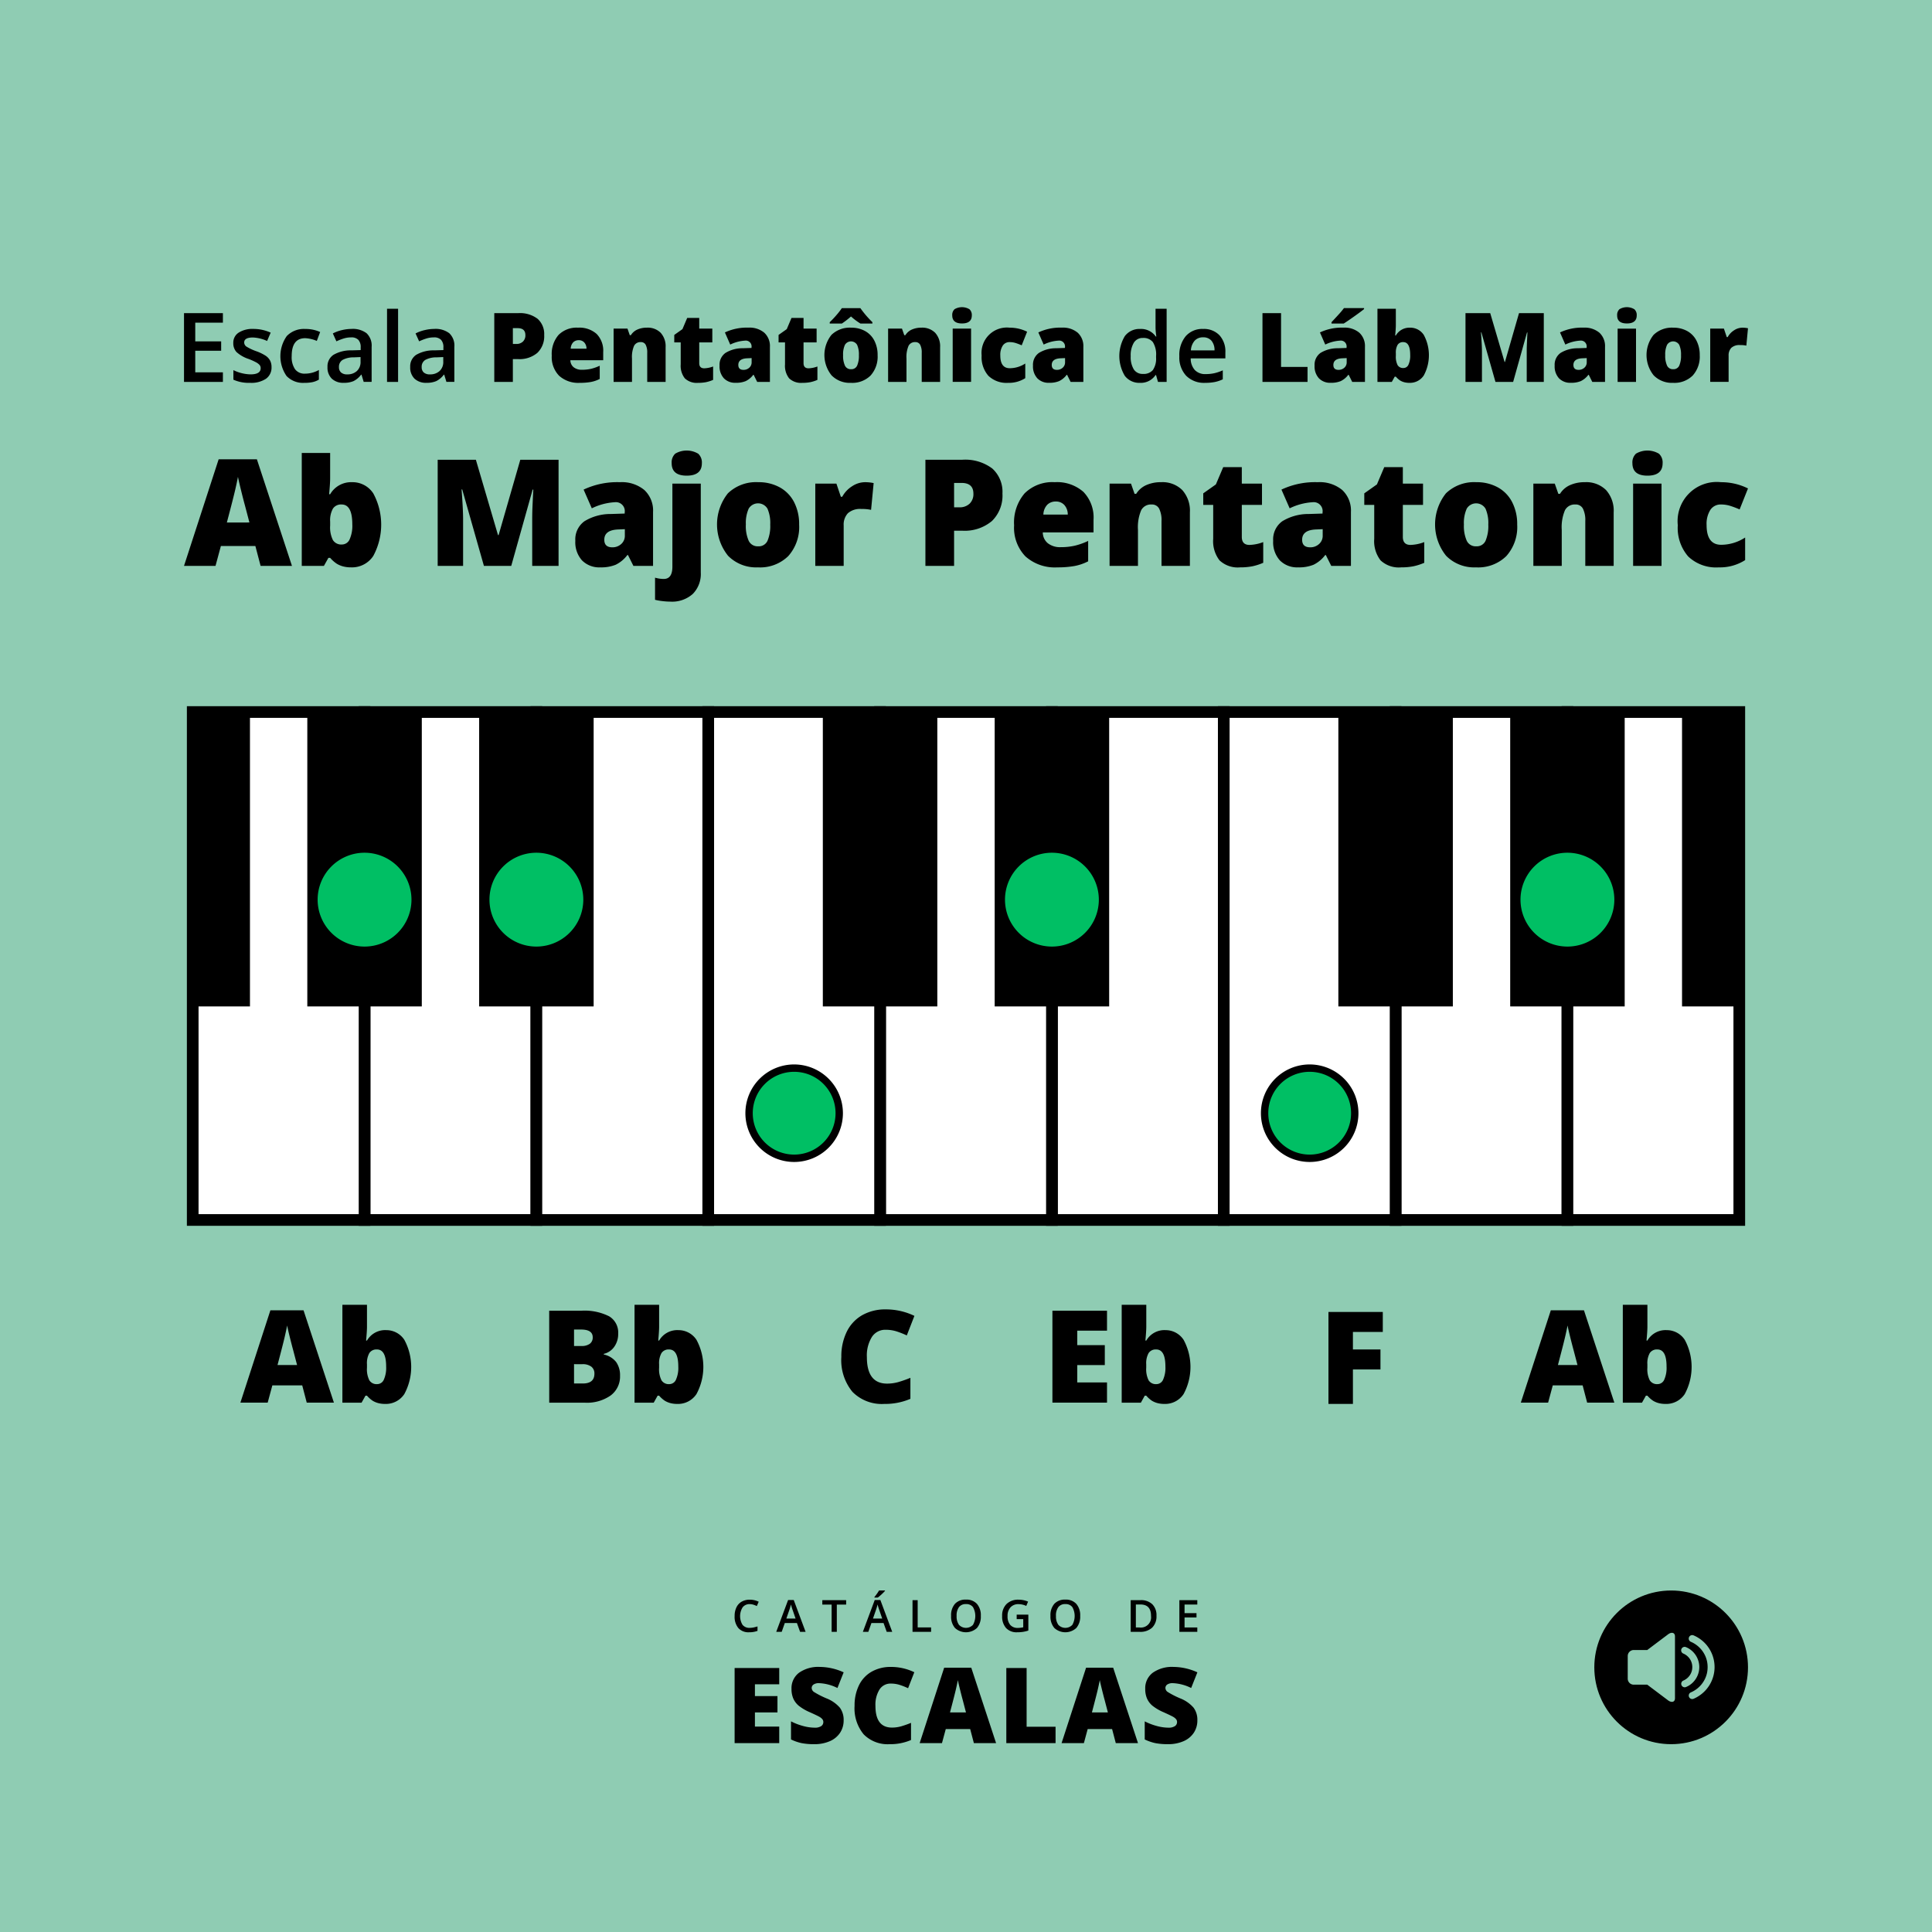
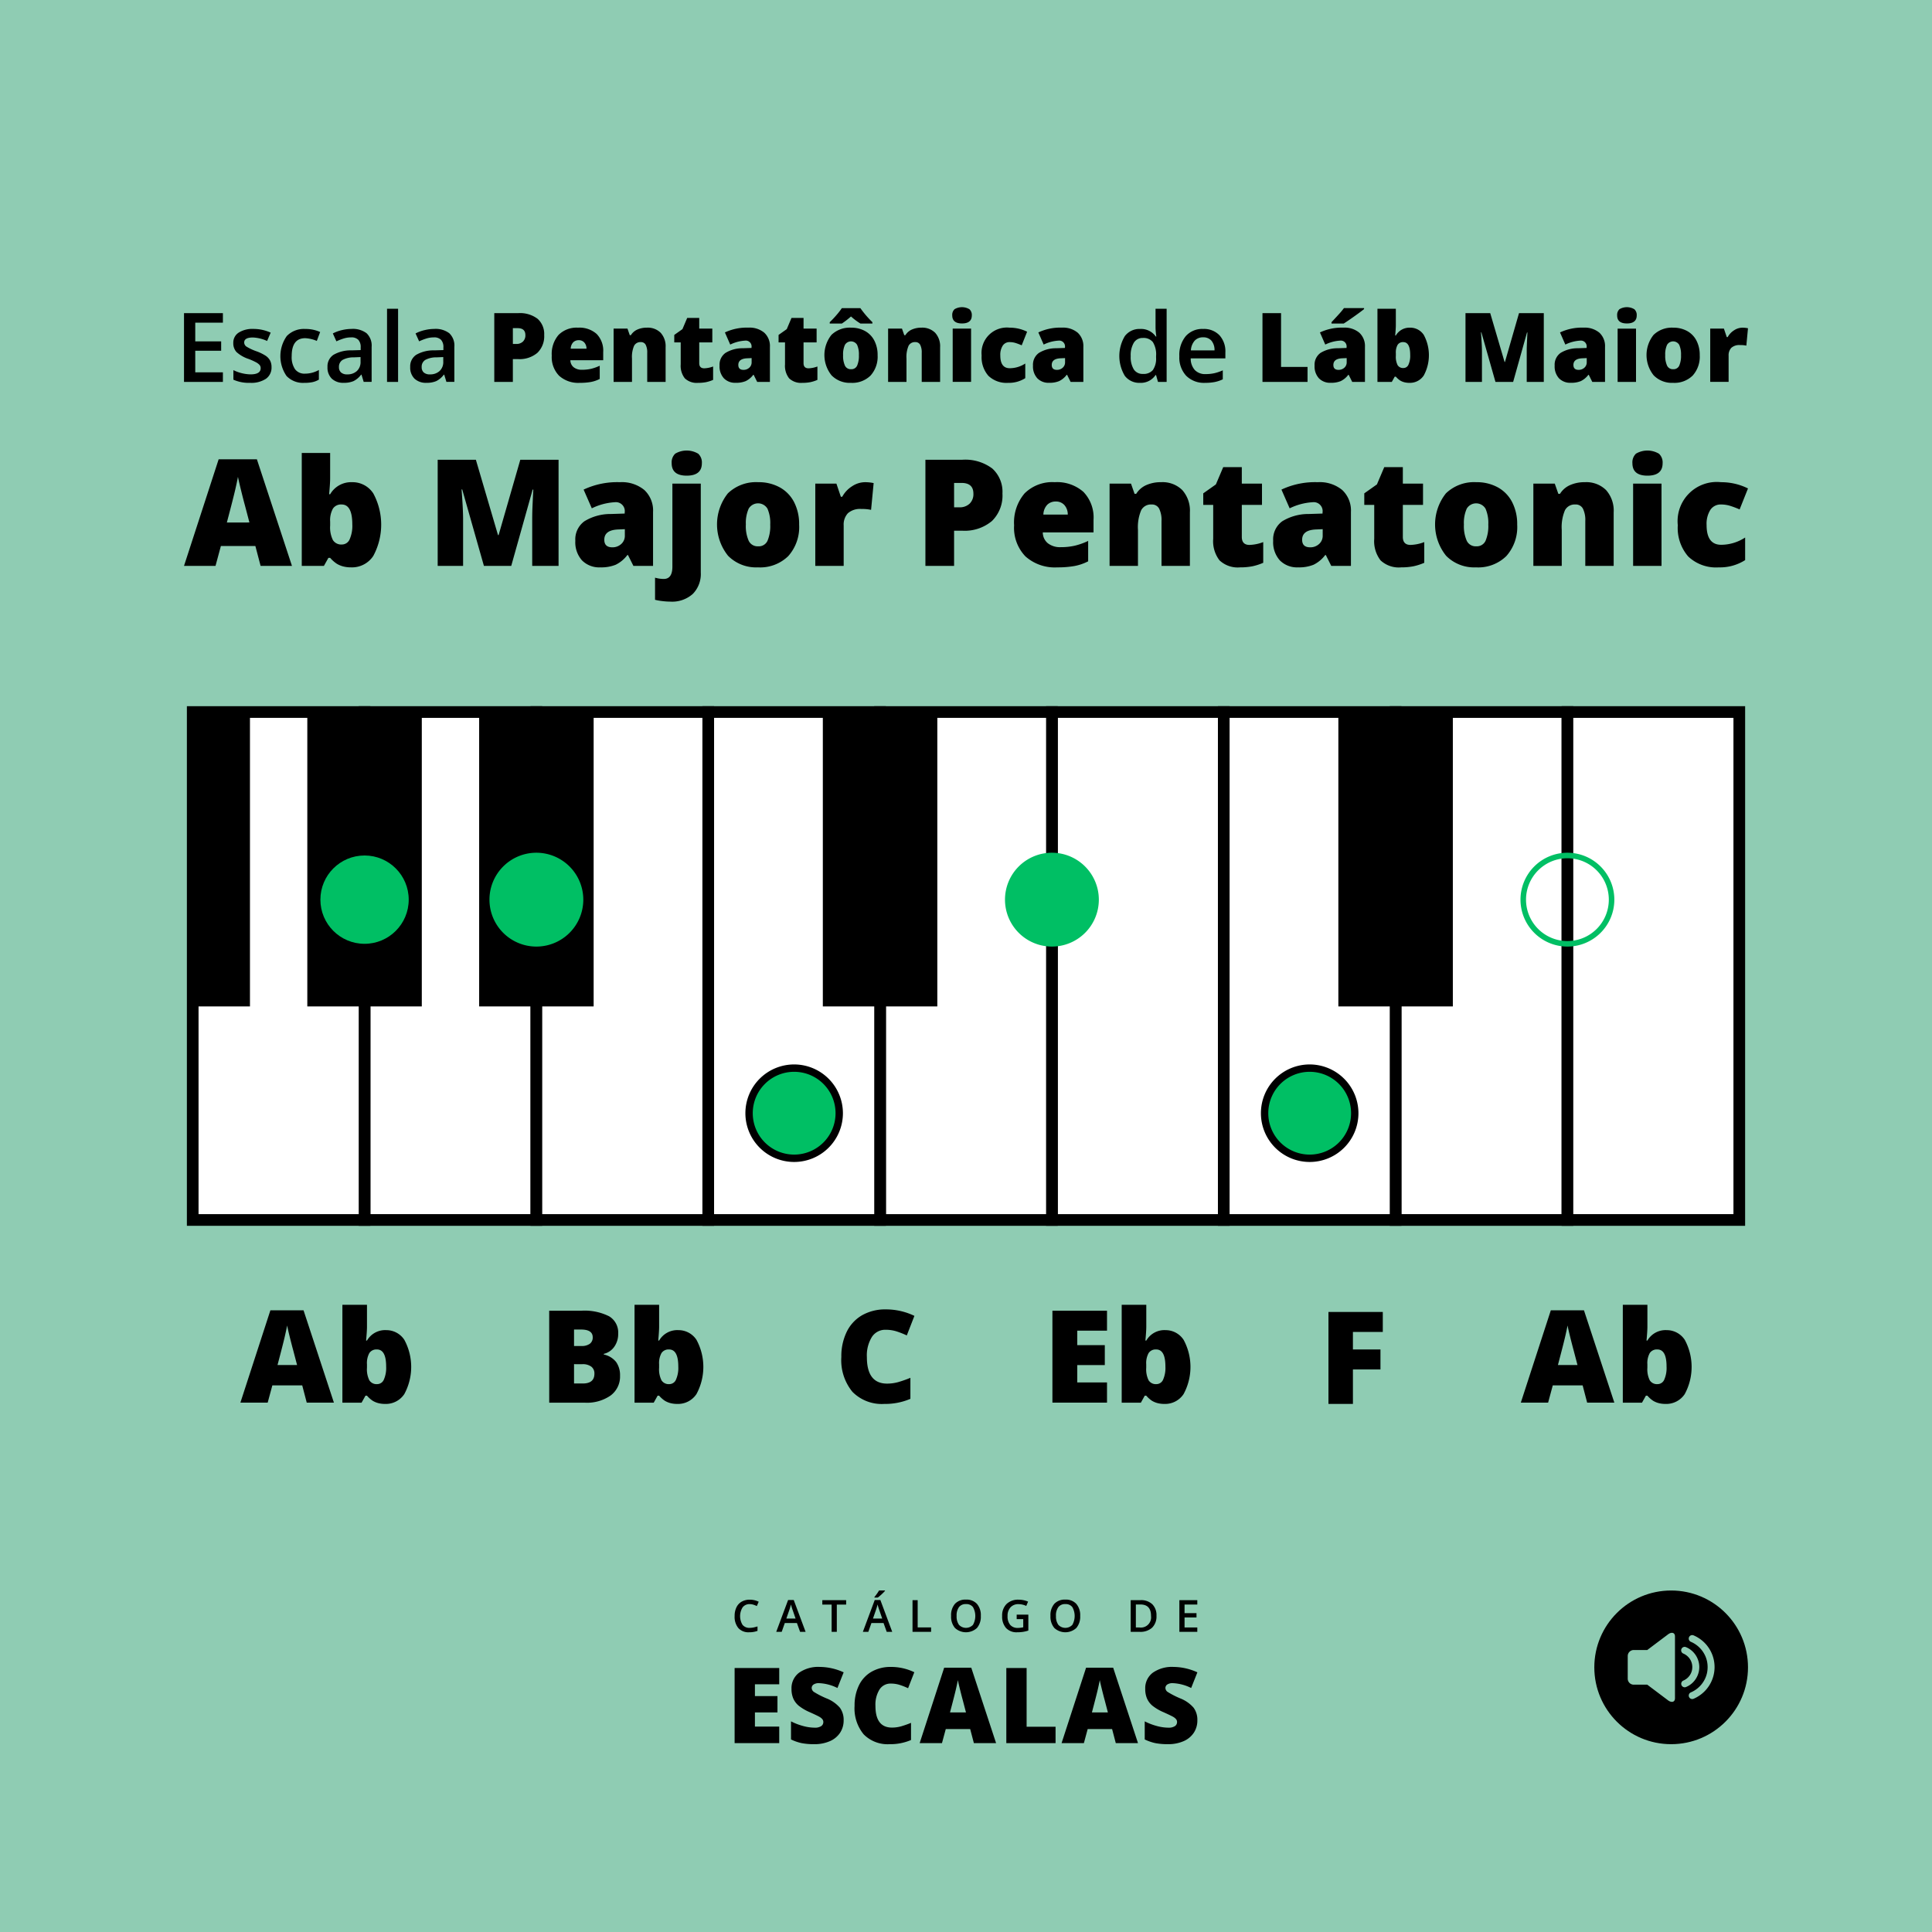
<svg xmlns="http://www.w3.org/2000/svg" width="300" height="300">
  <g transform="translate(-1609.511 -477.5)">
    <path fill="#8fccb3" d="M1609.511 477.5h300v300h-300z" />
    <circle cx="11.932" cy="11.932" r="11.932" transform="translate(1857.075 724.472)" />
    <path d="m1868.538 731.273-3.241 2.44h-2.1a.936.936 0 0 0-.933.933v3.517a.936.936 0 0 0 .933.933h2.1l3.24 2.44c.493.37 1.063.311 1.063-.332v-9.6c0-.642-.57-.704-1.062-.331ZM1872.49 741.286a.54.54 0 1 1-.42-.995 4.323 4.323 0 0 0 1.352-.915 4.281 4.281 0 0 0 .914-1.351 4.23 4.23 0 0 0 .251-.81 4.441 4.441 0 0 0 0-1.7 4.171 4.171 0 0 0-.251-.809 4.258 4.258 0 0 0-.391-.718 4.329 4.329 0 0 0-.523-.634 4.273 4.273 0 0 0-.634-.523 4.209 4.209 0 0 0-.718-.391.54.54 0 0 1 .42-1 5.331 5.331 0 0 1 .9.489 5.317 5.317 0 0 1 1.449 1.449 5.346 5.346 0 0 1 .489 5.06 5.32 5.32 0 0 1-1.143 1.7 5.46 5.46 0 0 1-.795.655 5.323 5.323 0 0 1-.9.493Z" fill="#8fccb3" />
    <path d="M1871.323 739.458a.54.54 0 1 1-.419-1 2.286 2.286 0 0 0 .382-.21 2.245 2.245 0 0 0 .339-.279 2.358 2.358 0 0 0 .279-.338 2.288 2.288 0 0 0 .209-.383 2.205 2.205 0 0 0 .134-.432 2.408 2.408 0 0 0 0-.907 2.223 2.223 0 0 0-.343-.814 2.3 2.3 0 0 0-1-.828.54.54 0 1 1 .419-.995 3.372 3.372 0 0 1 1.069.717 3.411 3.411 0 0 1 .41.5 3.374 3.374 0 0 1 .307.57 3.3 3.3 0 0 1 .2.639 3.433 3.433 0 0 1 .068.666 3.378 3.378 0 0 1-.983 2.374 3.3 3.3 0 0 1-1.069.717Z" fill="#8fccb3" />
    <path d="M1725.921 726.588a1.329 1.329 0 0 0-1.091.492 2.583 2.583 0 0 0-.015 2.728 1.352 1.352 0 0 0 1.106.465 2.934 2.934 0 0 0 .606-.063c.2-.041.4-.1.61-.16v.691a3.679 3.679 0 0 1-1.314.218 2.1 2.1 0 0 1-1.661-.654 2.743 2.743 0 0 1-.579-1.874 3.031 3.031 0 0 1 .281-1.343 2.014 2.014 0 0 1 .814-.883 2.456 2.456 0 0 1 1.249-.306 3.1 3.1 0 0 1 1.394.316l-.289.671a4.13 4.13 0 0 0-.528-.207 1.888 1.888 0 0 0-.583-.091ZM1733.749 730.892l-.492-1.367h-1.882l-.482 1.367h-.849l1.842-4.943h.876l1.842 4.943Zm-.7-2.061-.461-1.34c-.034-.09-.081-.231-.14-.424s-.1-.335-.123-.425a7.674 7.674 0 0 1-.266.906l-.445 1.283ZM1739.451 730.892h-.805v-4.233h-1.446v-.69h3.7v.69h-1.448ZM1747.2 730.892l-.492-1.367h-1.882l-.482 1.367h-.849l1.843-4.943h.875l1.842 4.943Zm-.7-2.061-.461-1.34c-.034-.09-.081-.231-.14-.424s-.1-.335-.123-.425a7.5 7.5 0 0 1-.266.906l-.445 1.283Zm-1.209-3.257v-.084q.192-.235.4-.525c.135-.194.243-.359.321-.5h.92v.07a7.073 7.073 0 0 1-.524.531 7.219 7.219 0 0 1-.588.5ZM1751.207 730.892v-4.923h.8v4.231h2.084v.69ZM1761.812 728.424a2.687 2.687 0 0 1-.6 1.869 2.526 2.526 0 0 1-3.414 0 2.71 2.71 0 0 1-.6-1.881 2.669 2.669 0 0 1 .6-1.872 2.213 2.213 0 0 1 1.714-.654 2.172 2.172 0 0 1 1.7.664 2.688 2.688 0 0 1 .6 1.874Zm-3.758 0a2.218 2.218 0 0 0 .367 1.379 1.494 1.494 0 0 0 2.112.064c.021-.019.04-.039.06-.059a2.8 2.8 0 0 0 0-2.758 1.277 1.277 0 0 0-1.079-.468 1.3 1.3 0 0 0-1.093.468 2.189 2.189 0 0 0-.367 1.374ZM1767.38 728.222h1.812v2.471a5.206 5.206 0 0 1-.854.206 5.941 5.941 0 0 1-.884.06 2.217 2.217 0 0 1-1.724-.661 2.667 2.667 0 0 1-.606-1.867 2.491 2.491 0 0 1 .683-1.861 2.57 2.57 0 0 1 1.883-.672 3.684 3.684 0 0 1 1.461.3l-.283.671a2.846 2.846 0 0 0-1.2-.277 1.619 1.619 0 0 0-1.246.495 1.918 1.918 0 0 0-.457 1.354 2.023 2.023 0 0 0 .413 1.372 1.494 1.494 0 0 0 1.187.469 3.916 3.916 0 0 0 .835-.1v-1.269h-1.02ZM1777.242 728.424a2.7 2.7 0 0 1-.6 1.869 2.527 2.527 0 0 1-3.415 0 2.709 2.709 0 0 1-.6-1.881 2.669 2.669 0 0 1 .6-1.872 2.215 2.215 0 0 1 1.715-.654 2.171 2.171 0 0 1 1.7.664 2.688 2.688 0 0 1 .6 1.874Zm-3.758 0a2.205 2.205 0 0 0 .367 1.379 1.494 1.494 0 0 0 2.112.064l.059-.059a2.8 2.8 0 0 0 0-2.758 1.279 1.279 0 0 0-1.08-.468 1.3 1.3 0 0 0-1.092.468 2.182 2.182 0 0 0-.37 1.374ZM1789.088 728.383a2.451 2.451 0 0 1-.677 1.864 2.717 2.717 0 0 1-1.949.645h-1.378v-4.923h1.522a2.519 2.519 0 0 1 1.829.633 2.362 2.362 0 0 1 .653 1.781Zm-.848.027q0-1.768-1.654-1.768h-.7v3.573h.572a1.584 1.584 0 0 0 1.779-1.805ZM1795.428 730.892h-2.785v-4.923h2.785v.68h-1.98v1.34h1.855v.674h-1.855v1.546h1.98ZM1730.51 748.175h-6.928v-11.669h6.928v2.53h-3.775v1.836h3.5v2.53h-3.5v2.2h3.775ZM1740.511 744.631a3.44 3.44 0 0 1-.551 1.928 3.611 3.611 0 0 1-1.588 1.309 5.911 5.911 0 0 1-2.434.467 9.95 9.95 0 0 1-1.956-.164 7.251 7.251 0 0 1-1.644-.572v-2.809a9.376 9.376 0 0 0 1.876.722 6.971 6.971 0 0 0 1.787.26 1.743 1.743 0 0 0 1.029-.244.747.747 0 0 0 .327-.626.689.689 0 0 0-.131-.419 1.556 1.556 0 0 0-.424-.364q-.291-.183-1.552-.75a7.436 7.436 0 0 1-1.712-1.005 3.09 3.09 0 0 1-.846-1.118 3.7 3.7 0 0 1-.276-1.492 2.994 2.994 0 0 1 1.174-2.515 5.179 5.179 0 0 1 3.224-.9 9.06 9.06 0 0 1 3.7.839l-.966 2.434a7 7 0 0 0-2.825-.75 1.47 1.47 0 0 0-.894.215.653.653 0 0 0-.28.535.774.774 0 0 0 .355.615 13.693 13.693 0 0 0 1.928.989 5.333 5.333 0 0 1 2.095 1.457 3.159 3.159 0 0 1 .584 1.958ZM1747.837 738.925a2.011 2.011 0 0 0-1.756.921 4.451 4.451 0 0 0-.631 2.543q0 3.369 2.562 3.368a5.225 5.225 0 0 0 1.5-.215 15.087 15.087 0 0 0 1.461-.519v2.666a8.084 8.084 0 0 1-3.305.646 5.224 5.224 0 0 1-4.05-1.532 6.321 6.321 0 0 1-1.409-4.429 7.065 7.065 0 0 1 .682-3.184 4.885 4.885 0 0 1 1.964-2.111 5.938 5.938 0 0 1 3.013-.739 8.292 8.292 0 0 1 3.616.823l-.966 2.482a10.793 10.793 0 0 0-1.293-.511 4.513 4.513 0 0 0-1.388-.209ZM1760.735 748.175l-.574-2.187h-3.791l-.591 2.187h-3.464l3.807-11.717h4.206l3.856 11.717Zm-1.228-4.773-.5-1.914q-.176-.639-.427-1.653t-.331-1.452q-.072.406-.284 1.341t-.938 3.679ZM1765.772 748.175v-11.669h3.152v9.123h4.494v2.546ZM1782.771 748.175l-.574-2.187h-3.791l-.591 2.187h-3.464l3.807-11.717h4.206l3.856 11.717Zm-1.228-4.773-.5-1.914q-.176-.639-.427-1.653t-.331-1.452q-.072.406-.284 1.341t-.937 3.679ZM1795.437 744.631a3.441 3.441 0 0 1-.551 1.928 3.611 3.611 0 0 1-1.588 1.309 5.912 5.912 0 0 1-2.435.467 9.948 9.948 0 0 1-1.955-.164 7.253 7.253 0 0 1-1.644-.572v-2.809a9.374 9.374 0 0 0 1.876.722 6.973 6.973 0 0 0 1.788.26 1.742 1.742 0 0 0 1.028-.244.747.747 0 0 0 .327-.626.688.688 0 0 0-.131-.419 1.542 1.542 0 0 0-.424-.364q-.291-.183-1.552-.75a7.457 7.457 0 0 1-1.712-1.005 3.09 3.09 0 0 1-.846-1.118 3.719 3.719 0 0 1-.275-1.492 2.991 2.991 0 0 1 1.173-2.515 5.179 5.179 0 0 1 3.224-.9 9.06 9.06 0 0 1 3.7.839l-.966 2.434a6.992 6.992 0 0 0-2.825-.75 1.471 1.471 0 0 0-.894.215.652.652 0 0 0-.279.535.772.772 0 0 0 .355.615 13.629 13.629 0 0 0 1.927.989 5.333 5.333 0 0 1 2.095 1.457 3.162 3.162 0 0 1 .584 1.958ZM1657.141 695.3l-.7-2.676h-4.641l-.723 2.676h-4.238l4.658-14.336h5.147l4.716 14.336Zm-1.5-5.84-.616-2.344q-.214-.78-.522-2.021t-.405-1.778q-.088.5-.347 1.641t-1.147 4.5ZM1669.436 684.045a3.325 3.325 0 0 1 2.866 1.514 8.847 8.847 0 0 1-.01 8.413 3.427 3.427 0 0 1-2.974 1.528 4.117 4.117 0 0 1-1.093-.132 3.228 3.228 0 0 1-.855-.366 4.444 4.444 0 0 1-.874-.781h-.234l-.606 1.084h-2.978v-15.2h3.818v3.437q0 .615-.137 2.119h.137a3.255 3.255 0 0 1 2.94-1.621Zm-1.4 3a1.307 1.307 0 0 0-1.172.557 3.221 3.221 0 0 0-.371 1.748v.537a3.828 3.828 0 0 0 .371 1.948 1.32 1.32 0 0 0 1.211.591 1.128 1.128 0 0 0 1.035-.688 4.486 4.486 0 0 0 .362-2.027q.003-2.667-1.433-2.668ZM1694.79 681.028h4.98a8.466 8.466 0 0 1 4.322.864 2.931 2.931 0 0 1 1.411 2.69 3.4 3.4 0 0 1-.615 2.051 2.75 2.75 0 0 1-1.622 1.094v.1a3.324 3.324 0 0 1 1.924 1.173 3.539 3.539 0 0 1 .6 2.129 3.649 3.649 0 0 1-1.46 3.062 6.4 6.4 0 0 1-3.979 1.118h-5.557Zm3.857 5.478h1.162a2.1 2.1 0 0 0 1.284-.342 1.189 1.189 0 0 0 .455-1.015q0-1.2-1.817-1.2h-1.084Zm0 2.822v3h1.358q1.806 0 1.806-1.523a1.312 1.312 0 0 0-.483-1.094 2.223 2.223 0 0 0-1.4-.381ZM1714.8 684.045a3.325 3.325 0 0 1 2.866 1.514 8.847 8.847 0 0 1-.01 8.413 3.427 3.427 0 0 1-2.974 1.528 4.117 4.117 0 0 1-1.093-.132 3.242 3.242 0 0 1-.855-.366 4.472 4.472 0 0 1-.874-.781h-.234l-.606 1.084h-2.978v-15.2h3.818v3.437q0 .615-.136 2.119h.136a3.255 3.255 0 0 1 2.94-1.621Zm-1.4 3a1.308 1.308 0 0 0-1.172.557 3.221 3.221 0 0 0-.371 1.748v.537a3.828 3.828 0 0 0 .371 1.948 1.321 1.321 0 0 0 1.211.591 1.128 1.128 0 0 0 1.035-.688 4.486 4.486 0 0 0 .362-2.027q.003-2.667-1.436-2.668ZM1747.039 683.987a2.459 2.459 0 0 0-2.149 1.128 5.445 5.445 0 0 0-.771 3.11q0 4.121 3.135 4.121a6.417 6.417 0 0 0 1.836-.264 18.3 18.3 0 0 0 1.787-.635v3.262a9.88 9.88 0 0 1-4.043.791 6.4 6.4 0 0 1-4.956-1.875 7.733 7.733 0 0 1-1.724-5.42 8.643 8.643 0 0 1 .835-3.9 5.979 5.979 0 0 1 2.4-2.583 7.259 7.259 0 0 1 3.687-.9 10.167 10.167 0 0 1 4.424 1.006l-1.182 3.037a13.473 13.473 0 0 0-1.582-.625 5.536 5.536 0 0 0-1.697-.253ZM1781.407 695.3h-8.477v-14.272h8.477v3.095h-4.619v2.246h4.277v3.1h-4.277v2.695h4.619ZM1790.44 684.045a3.324 3.324 0 0 1 2.866 1.514 8.84 8.84 0 0 1-.01 8.413 3.426 3.426 0 0 1-2.973 1.528 4.124 4.124 0 0 1-1.094-.132 3.242 3.242 0 0 1-.855-.366 4.471 4.471 0 0 1-.873-.781h-.235l-.6 1.084h-2.979v-15.2h3.819v3.437q0 .615-.137 2.119h.137a3.255 3.255 0 0 1 2.939-1.621Zm-1.4 3a1.306 1.306 0 0 0-1.172.557 3.213 3.213 0 0 0-.371 1.748v.537a3.818 3.818 0 0 0 .371 1.948 1.32 1.32 0 0 0 1.211.591 1.128 1.128 0 0 0 1.035-.688 4.488 4.488 0 0 0 .361-2.027q.004-2.667-1.431-2.668ZM1819.593 695.5h-3.8v-14.277h8.438v3.1h-4.639v2.724h4.278v3.1h-4.278ZM1855.963 695.3l-.7-2.676h-4.639l-.722 2.676h-4.239l4.659-14.336h5.146l4.717 14.336Zm-1.5-5.84-.616-2.344q-.214-.78-.522-2.021t-.405-1.778q-.088.5-.348 1.641t-1.147 4.5ZM1868.258 684.045a3.327 3.327 0 0 1 2.867 1.514 8.847 8.847 0 0 1-.01 8.413 3.429 3.429 0 0 1-2.974 1.528 4.124 4.124 0 0 1-1.094-.132 3.221 3.221 0 0 1-.854-.366 4.444 4.444 0 0 1-.874-.781h-.234l-.606 1.084h-2.979v-15.2h3.819v3.437q0 .615-.137 2.119h.137a3.255 3.255 0 0 1 2.939-1.621Zm-1.4 3a1.307 1.307 0 0 0-1.172.557 3.213 3.213 0 0 0-.371 1.748v.537a3.818 3.818 0 0 0 .371 1.948 1.32 1.32 0 0 0 1.211.591 1.128 1.128 0 0 0 1.035-.688 4.488 4.488 0 0 0 .361-2.027q.007-2.667-1.431-2.668Z" />
    <path fill="#fff" d="M1666.119 588.063h26.683v78.874h-26.683z" />
    <path d="M1693.708 667.843h-28.495v-80.686h28.495Zm-26.683-1.812h24.875v-77.062h-24.871Z" />
    <path fill="#fff" d="M1772.853 588.063h26.683v78.874h-26.683z" />
    <path d="M1800.442 667.843h-28.495v-80.686h28.495Zm-26.683-1.812h24.871v-77.062h-24.871Z" />
    <path fill="#fff" d="M1826.219 588.063h26.683v78.874h-26.683z" />
    <path d="M1853.809 667.843h-28.5v-80.686h28.5Zm-26.684-1.812H1852v-77.062h-24.872Z" />
    <path fill="#fff" d="M1746.169 588.063h26.683v78.874h-26.683z" />
    <path d="M1773.759 667.843h-28.5v-80.686h28.5Zm-26.684-1.812h24.872v-77.062h-24.872Z" />
-     <path d="M1763.964 588.063h17.778v45.714h-17.778z" />
+     <path d="M1763.964 588.063h17.778h-17.778z" />
    <path fill="#fff" d="M1639.436 588.063h26.683v78.874h-26.683z" />
    <path d="M1667.025 667.843h-28.495v-80.686h28.495Zm-26.684-1.812h24.872v-77.062h-24.872Z" />
    <path fill="#fff" d="M1719.486 588.063h26.683v78.874h-26.683z" />
    <path d="M1747.075 667.843h-28.495v-80.686h28.495Zm-26.683-1.812h24.871v-77.062h-24.871ZM1657.23 588.063h17.778v45.714h-17.778z" />
    <path fill="#fff" d="M1799.536 588.063h26.683v78.874h-26.683z" />
    <path d="M1827.125 667.843h-28.495v-80.686h28.495Zm-26.683-1.812h24.871v-77.062h-24.871Z" />
    <path fill="#fff" d="M1692.802 588.063h26.683v78.874h-26.683z" />
    <path d="M1720.392 667.843h-28.5v-80.686h28.5Zm-26.684-1.812h24.872v-77.062h-24.872ZM1817.33 588.063h17.778v45.714h-17.778z" />
    <path d="M1683.914 588.063h17.778v45.714h-17.778zM1737.28 588.063h17.778v45.714h-17.778zM1639.436 588.063h8.889v45.714h-8.889z" />
    <path fill="#fff" d="M1852.903 588.063h26.683v78.874h-26.683z" />
    <path d="M1880.492 667.843H1852v-80.686h28.495Zm-26.683-1.812h24.871v-77.062h-24.871Z" />
-     <path d="M1844.014 588.063h17.778v45.714h-17.778zM1870.697 588.063h8.889v45.714h-8.889z" />
    <circle cx="6.857" cy="6.857" r="6.857" transform="translate(1659.262 610.34)" fill="#00bf64" />
-     <path d="M1666.119 610.769a6.428 6.428 0 1 1-6.429 6.428 6.429 6.429 0 0 1 6.429-6.428m0-.858a7.286 7.286 0 1 0 7.286 7.286 7.295 7.295 0 0 0-7.286-7.286Z" fill="#00bf64" />
    <circle cx="6.857" cy="6.857" r="6.857" transform="translate(1685.945 610.34)" fill="#00bf64" />
    <path d="M1692.8 610.769a6.428 6.428 0 1 1-6.428 6.428 6.428 6.428 0 0 1 6.428-6.428m0-.858a7.286 7.286 0 1 0 7.286 7.286 7.294 7.294 0 0 0-7.286-7.286Z" fill="#00bf64" />
    <circle cx="6.857" cy="6.857" r="6.857" transform="translate(1765.996 610.34)" fill="#00bf64" />
    <path d="M1772.853 610.769a6.428 6.428 0 1 1-6.429 6.428 6.428 6.428 0 0 1 6.429-6.428m0-.858a7.286 7.286 0 1 0 7.285 7.286 7.294 7.294 0 0 0-7.285-7.286Z" fill="#00bf64" />
-     <circle cx="6.857" cy="6.857" r="6.857" transform="translate(1846.046 610.34)" fill="#00bf64" />
    <path d="M1852.9 610.769a6.428 6.428 0 1 1-6.429 6.428 6.428 6.428 0 0 1 6.429-6.428m0-.858a7.286 7.286 0 1 0 7.285 7.286 7.294 7.294 0 0 0-7.285-7.286Z" fill="#00bf64" />
    <circle cx="7" cy="7" r="7" transform="translate(1725.828 643.357)" fill="#00bf64" />
    <path d="M1732.828 643.929a6.428 6.428 0 1 1-6.429 6.428 6.428 6.428 0 0 1 6.429-6.428m0-1.143a7.572 7.572 0 1 0 7.571 7.571 7.58 7.58 0 0 0-7.571-7.571Z" />
    <circle cx="7" cy="7" r="7" transform="translate(1805.878 643.357)" fill="#00bf64" />
    <path d="M1812.878 643.929a6.428 6.428 0 1 1-6.429 6.428 6.428 6.428 0 0 1 6.429-6.428m0-1.143a7.572 7.572 0 1 0 7.571 7.571 7.58 7.58 0 0 0-7.571-7.571ZM1644.123 536.8h-6.039v-10.674h6.039v1.474h-4.293v2.906h4.023v1.461h-4.023v3.352h4.293ZM1651.674 534.5a2.112 2.112 0 0 1-.862 1.814 4.118 4.118 0 0 1-2.468.632 5.83 5.83 0 0 1-2.592-.489v-1.483a6.368 6.368 0 0 0 2.65.658q1.586 0 1.585-.957a.755.755 0 0 0-.175-.511 2.079 2.079 0 0 0-.577-.424 9.982 9.982 0 0 0-1.117-.5 5.185 5.185 0 0 1-1.888-1.081 2 2 0 0 1-.493-1.4 1.842 1.842 0 0 1 .836-1.61 3.971 3.971 0 0 1 2.275-.573 6.449 6.449 0 0 1 2.694.576l-.555 1.293a6 6 0 0 0-2.2-.54q-1.357 0-1.358.774a.778.778 0 0 0 .354.642 7.81 7.81 0 0 0 1.545.723 7.016 7.016 0 0 1 1.453.709 2.113 2.113 0 0 1 .672.741 2.144 2.144 0 0 1 .221 1.006ZM1656.786 536.948a3.532 3.532 0 0 1-2.786-1.07 5.421 5.421 0 0 1 .044-6.2 3.7 3.7 0 0 1 2.88-1.095 5.409 5.409 0 0 1 2.3.474l-.519 1.38a5.205 5.205 0 0 0-1.8-.423q-2.1 0-2.1 2.782a3.333 3.333 0 0 0 .522 2.041 1.808 1.808 0 0 0 1.53.683 4.39 4.39 0 0 0 2.169-.57v1.5a3.4 3.4 0 0 1-.983.387 5.879 5.879 0 0 1-1.257.111ZM1665.986 536.8l-.343-1.124h-.058a3.3 3.3 0 0 1-1.176 1 3.713 3.713 0 0 1-1.519.267 2.567 2.567 0 0 1-1.858-.643 2.4 2.4 0 0 1-.668-1.818 2.136 2.136 0 0 1 .927-1.884 5.351 5.351 0 0 1 2.826-.694l1.4-.043v-.431a1.636 1.636 0 0 0-.362-1.158 1.474 1.474 0 0 0-1.12-.383 3.872 3.872 0 0 0-1.191.183 8.942 8.942 0 0 0-1.095.43l-.555-1.226a5.98 5.98 0 0 1 1.439-.523 6.619 6.619 0 0 1 1.474-.178 3.5 3.5 0 0 1 2.326.671 2.633 2.633 0 0 1 .785 2.111v5.44Zm-2.555-1.168a2.12 2.12 0 0 0 1.5-.523 1.89 1.89 0 0 0 .566-1.464v-.7l-1.037.044a3.542 3.542 0 0 0-1.763.405 1.233 1.233 0 0 0-.552 1.107 1.081 1.081 0 0 0 .322.836 1.38 1.38 0 0 0 .964.297ZM1671.325 536.8h-1.716v-11.36h1.716ZM1678.831 536.8l-.343-1.124h-.058a3.313 3.313 0 0 1-1.176 1 3.713 3.713 0 0 1-1.519.267 2.567 2.567 0 0 1-1.858-.643 2.4 2.4 0 0 1-.669-1.818 2.137 2.137 0 0 1 .928-1.884 5.351 5.351 0 0 1 2.826-.694l1.4-.043v-.431a1.636 1.636 0 0 0-.362-1.158 1.475 1.475 0 0 0-1.121-.383 3.866 3.866 0 0 0-1.19.183 8.881 8.881 0 0 0-1.095.43l-.555-1.226a5.988 5.988 0 0 1 1.438-.523 6.634 6.634 0 0 1 1.475-.178 3.5 3.5 0 0 1 2.326.671 2.633 2.633 0 0 1 .785 2.111v5.44Zm-2.556-1.168a2.121 2.121 0 0 0 1.5-.523 1.894 1.894 0 0 0 .566-1.464v-.7l-1.037.044a3.542 3.542 0 0 0-1.763.405 1.233 1.233 0 0 0-.552 1.107 1.077 1.077 0 0 0 .322.836 1.379 1.379 0 0 0 .964.297ZM1694.013 529.522a3.579 3.579 0 0 1-1.055 2.764 4.263 4.263 0 0 1-3 .974h-.81v3.54h-2.885v-10.674h3.695a4.517 4.517 0 0 1 3.038.884 3.153 3.153 0 0 1 1.017 2.512Zm-4.863 1.387h.525a1.435 1.435 0 0 0 1.033-.365 1.323 1.323 0 0 0 .384-1.008q0-1.08-1.2-1.081h-.744ZM1699.54 536.948a4.44 4.44 0 0 1-3.209-1.1 4.139 4.139 0 0 1-1.143-3.129 4.51 4.51 0 0 1 1.059-3.217 3.961 3.961 0 0 1 3.023-1.121 4.01 4.01 0 0 1 2.888.975 3.706 3.706 0 0 1 1.019 2.808v1.271h-5.1a1.415 1.415 0 0 0 .507 1.088 1.988 1.988 0 0 0 1.3.394 6.241 6.241 0 0 0 1.384-.143 6.807 6.807 0 0 0 1.369-.485v2.052a5.014 5.014 0 0 1-1.388.474 9.556 9.556 0 0 1-1.709.133Zm-.168-6.623a1.191 1.191 0 0 0-.843.317 1.494 1.494 0 0 0-.4 1h2.454a1.42 1.42 0 0 0-.34-.956 1.119 1.119 0 0 0-.871-.361ZM1710.012 536.8v-4.513a2.593 2.593 0 0 0-.237-1.245.811.811 0 0 0-.763-.42 1.1 1.1 0 0 0-1.044.577 4.359 4.359 0 0 0-.322 1.979v3.622h-2.855v-8.273h2.154l.358 1.022h.168a2.263 2.263 0 0 1 1.011-.877 3.584 3.584 0 0 1 1.486-.292 2.821 2.821 0 0 1 2.136.8 3.108 3.108 0 0 1 .763 2.242v5.378ZM1718.862 534.691a4.244 4.244 0 0 0 1.381-.284v2.081a5.559 5.559 0 0 1-1.1.354 6.2 6.2 0 0 1-1.224.106 2.67 2.67 0 0 1-2.073-.705 3.151 3.151 0 0 1-.635-2.165v-3.41h-1v-1.161l1.271-.9.737-1.738h1.869v1.658h2.031v2.139h-2.031v3.22c0 .538.259.805.774.805ZM1727.085 536.8l-.548-1.1h-.058a3.253 3.253 0 0 1-1.176.978 3.886 3.886 0 0 1-1.548.263 2.429 2.429 0 0 1-1.84-.7 2.733 2.733 0 0 1-.672-1.972 2.244 2.244 0 0 1 .92-1.968 5.035 5.035 0 0 1 2.665-.726l1.38-.044v-.117a.9.9 0 0 0-1.007-1.022 6.017 6.017 0 0 0-2.3.613l-.826-1.884a7.945 7.945 0 0 1 3.652-.745 3.546 3.546 0 0 1 2.464.789 2.82 2.82 0 0 1 .873 2.2v5.435Zm-2.118-1.869a1.286 1.286 0 0 0 .887-.329 1.09 1.09 0 0 0 .369-.854v-.643l-.657.029q-1.41.051-1.409 1.037 0 .763.81.762ZM1735.059 534.691a4.244 4.244 0 0 0 1.38-.284v2.081a5.557 5.557 0 0 1-1.1.354 6.183 6.183 0 0 1-1.223.106 2.672 2.672 0 0 1-2.074-.705 3.156 3.156 0 0 1-.635-2.165v-3.41h-1v-1.161l1.271-.9.737-1.738h1.87v1.658h2.03v2.139h-2.03v3.22q0 .806.774.805ZM1745.786 532.647a4.381 4.381 0 0 1-1.092 3.166 4.038 4.038 0 0 1-3.056 1.135 3.959 3.959 0 0 1-3-1.161 5.027 5.027 0 0 1-.022-6.284 4.08 4.08 0 0 1 3.063-1.121 4.369 4.369 0 0 1 2.155.519 3.541 3.541 0 0 1 1.442 1.486 4.8 4.8 0 0 1 .51 2.26Zm-2.665-4.907a9.671 9.671 0 0 1-1.468-1.1 12.9 12.9 0 0 1-1.417 1.1h-1.884v-.212a14.651 14.651 0 0 0 1.056-1.117 11.021 11.021 0 0 0 .828-1.066h2.87a15.942 15.942 0 0 0 1.87 2.183v.212Zm-2.695 4.907a3.673 3.673 0 0 0 .285 1.625.99.99 0 0 0 .957.558.961.961 0 0 0 .938-.558 3.8 3.8 0 0 0 .274-1.625 3.609 3.609 0 0 0-.278-1.6 1.1 1.1 0 0 0-1.891 0 3.524 3.524 0 0 0-.285 1.6ZM1752.636 536.8v-4.513a2.578 2.578 0 0 0-.238-1.245.81.81 0 0 0-.763-.42 1.1 1.1 0 0 0-1.044.577 4.375 4.375 0 0 0-.321 1.979v3.622h-2.855v-8.273h2.154l.358 1.022h.168a2.259 2.259 0 0 1 1.011-.877 3.585 3.585 0 0 1 1.486-.292 2.823 2.823 0 0 1 2.136.8 3.108 3.108 0 0 1 .763 2.242v5.378ZM1757.375 526.469a1.2 1.2 0 0 1 .358-.956 2.262 2.262 0 0 1 2.315.007 1.2 1.2 0 0 1 .365.949q0 1.256-1.527 1.256-1.51 0-1.511-1.256Zm2.925 10.331h-2.855v-8.273h2.855ZM1766.065 536.948a4.063 4.063 0 0 1-3.078-1.095 4.376 4.376 0 0 1-1.048-3.148 3.941 3.941 0 0 1 4.352-4.323 6.041 6.041 0 0 1 2.709.628l-.84 2.111a9.1 9.1 0 0 0-.956-.362 3.086 3.086 0 0 0-.913-.135 1.235 1.235 0 0 0-1.073.541 2.621 2.621 0 0 0-.38 1.526q0 1.986 1.468 1.986a4.436 4.436 0 0 0 2.409-.73v2.271a4.687 4.687 0 0 1-2.65.73ZM1775.755 536.8l-.548-1.1h-.058a3.254 3.254 0 0 1-1.176.978 3.887 3.887 0 0 1-1.548.263 2.429 2.429 0 0 1-1.84-.7 2.733 2.733 0 0 1-.672-1.972 2.244 2.244 0 0 1 .92-1.968 5.032 5.032 0 0 1 2.665-.726l1.38-.044v-.117a.9.9 0 0 0-1.007-1.022 6.017 6.017 0 0 0-2.3.613l-.826-1.884a7.943 7.943 0 0 1 3.651-.745 3.547 3.547 0 0 1 2.465.789 2.82 2.82 0 0 1 .873 2.2v5.435Zm-2.118-1.869a1.288 1.288 0 0 0 .887-.329 1.09 1.09 0 0 0 .369-.854v-.643l-.657.029q-1.41.051-1.41 1.037 0 .763.811.762ZM1786.526 536.948a2.814 2.814 0 0 1-2.359-1.095 6 6 0 0 1 .011-6.167 2.838 2.838 0 0 1 2.377-1.106 2.785 2.785 0 0 1 2.424 1.175h.088a10.237 10.237 0 0 1-.124-1.373v-2.942h1.723v11.36h-1.344l-.3-1.059h-.08a2.744 2.744 0 0 1-2.416 1.207Zm.46-1.387a1.87 1.87 0 0 0 1.541-.6 3.134 3.134 0 0 0 .5-1.931v-.241a3.628 3.628 0 0 0-.5-2.169 1.845 1.845 0 0 0-1.556-.642 1.577 1.577 0 0 0-1.395.733 3.766 3.766 0 0 0-.489 2.093 3.663 3.663 0 0 0 .475 2.048 1.6 1.6 0 0 0 1.424.709ZM1796.647 536.948a3.906 3.906 0 0 1-2.947-1.1 4.173 4.173 0 0 1-1.062-3.027 4.575 4.575 0 0 1 .986-3.111 3.405 3.405 0 0 1 2.709-1.131 3.324 3.324 0 0 1 2.526.971 3.71 3.71 0 0 1 .928 2.672v.928h-5.382a2.65 2.65 0 0 0 .635 1.807 2.214 2.214 0 0 0 1.687.632 6.243 6.243 0 0 0 1.333-.135 7.007 7.007 0 0 0 1.325-.449v1.395a5.264 5.264 0 0 1-1.271.424 7.761 7.761 0 0 1-1.467.124Zm-.314-7.069a1.722 1.722 0 0 0-1.311.519 2.466 2.466 0 0 0-.588 1.511h3.666a2.243 2.243 0 0 0-.482-1.515 1.65 1.65 0 0 0-1.285-.515ZM1805.548 536.8v-10.674h2.885v8.346h4.111v2.33ZM1819.481 536.8l-.548-1.1h-.058a3.253 3.253 0 0 1-1.176.978 3.886 3.886 0 0 1-1.548.263 2.429 2.429 0 0 1-1.84-.7 2.733 2.733 0 0 1-.672-1.972 2.244 2.244 0 0 1 .92-1.968 5.036 5.036 0 0 1 2.666-.726l1.38-.044v-.117a.9.9 0 0 0-1.008-1.022 6.022 6.022 0 0 0-2.3.613l-.825-1.884a7.943 7.943 0 0 1 3.651-.745 3.545 3.545 0 0 1 2.464.789 2.82 2.82 0 0 1 .873 2.2v5.435Zm-3.213-9.062v-.212q1.125-1.2 1.428-1.555c.2-.234.368-.443.5-.628h3.125v.153q-.584.468-1.606 1.19t-1.548 1.052Zm1.1 7.193a1.29 1.29 0 0 0 .888-.329 1.093 1.093 0 0 0 .368-.854v-.643l-.657.029q-1.409.051-1.409 1.037-.005.763.805.762ZM1828.456 528.382a2.487 2.487 0 0 1 2.143 1.132 6.617 6.617 0 0 1-.007 6.291 2.565 2.565 0 0 1-2.224 1.143 3.076 3.076 0 0 1-.818-.1 2.414 2.414 0 0 1-.639-.273 3.352 3.352 0 0 1-.653-.585h-.176l-.453.811h-2.229V525.44h2.856v2.57q0 .461-.1 1.585h.1a2.432 2.432 0 0 1 2.2-1.213Zm-1.045 2.242a.976.976 0 0 0-.876.417 2.4 2.4 0 0 0-.277 1.306v.4a2.858 2.858 0 0 0 .277 1.457.987.987 0 0 0 .906.442.844.844 0 0 0 .774-.515 3.351 3.351 0 0 0 .27-1.515q0-1.991-1.074-1.992ZM1841.724 536.8l-2.184-7.689h-.065q.153 1.964.153 3.052v4.637h-2.556v-10.674h3.841l2.228 7.58h.058l2.183-7.58h3.849V536.8h-2.651v-4.681c0-.243 0-.513.011-.81s.04-1.025.1-2.184h-.065l-2.154 7.675ZM1856.759 536.8l-.547-1.1h-.059a3.243 3.243 0 0 1-1.175.978 3.89 3.89 0 0 1-1.548.263 2.432 2.432 0 0 1-1.841-.7 2.733 2.733 0 0 1-.671-1.972 2.242 2.242 0 0 1 .92-1.968 5.032 5.032 0 0 1 2.665-.726l1.38-.044v-.117a.9.9 0 0 0-1.007-1.022 6.026 6.026 0 0 0-2.3.613l-.825-1.884a7.943 7.943 0 0 1 3.651-.745 3.549 3.549 0 0 1 2.465.789 2.82 2.82 0 0 1 .872 2.2v5.435Zm-2.117-1.869a1.289 1.289 0 0 0 .887-.329 1.09 1.09 0 0 0 .369-.854v-.643l-.657.029q-1.41.051-1.41 1.037 0 .763.811.762ZM1860.622 526.469a1.207 1.207 0 0 1 .358-.956 2.263 2.263 0 0 1 2.315.007 1.2 1.2 0 0 1 .365.949q0 1.256-1.526 1.256t-1.512-1.256Zm2.929 10.333h-2.856v-8.273h2.856ZM1873.445 532.647a4.384 4.384 0 0 1-1.091 3.166 4.041 4.041 0 0 1-3.057 1.135 3.959 3.959 0 0 1-3-1.161 5.027 5.027 0 0 1-.022-6.284 4.08 4.08 0 0 1 3.063-1.121 4.369 4.369 0 0 1 2.155.519 3.539 3.539 0 0 1 1.442 1.486 4.8 4.8 0 0 1 .51 2.26Zm-5.36 0a3.675 3.675 0 0 0 .285 1.625.991.991 0 0 0 .957.558.961.961 0 0 0 .938-.558 3.8 3.8 0 0 0 .274-1.625 3.608 3.608 0 0 0-.278-1.6 1.1 1.1 0 0 0-1.891 0 3.525 3.525 0 0 0-.285 1.6ZM1880.068 528.382a4.126 4.126 0 0 1 .709.059l.161.029-.256 2.7a4.172 4.172 0 0 0-.971-.088 1.851 1.851 0 0 0-1.359.427 1.675 1.675 0 0 0-.423 1.23v4.061h-2.855v-8.273h2.125l.445 1.321h.139a2.853 2.853 0 0 1 1-1.062 2.378 2.378 0 0 1 1.285-.404ZM1649.977 565.373l-.812-3.089h-5.355l-.834 3.089h-4.893l5.378-16.549h5.941l5.445 16.549Zm-1.736-6.741-.711-2.706q-.248-.9-.6-2.334t-.468-2.051q-.1.574-.4 1.894t-1.324 5.2ZM1664.17 552.375a3.836 3.836 0 0 1 3.309 1.747 10.214 10.214 0 0 1-.011 9.713 3.957 3.957 0 0 1-3.433 1.764 4.791 4.791 0 0 1-1.263-.152 3.75 3.75 0 0 1-.986-.423 5.153 5.153 0 0 1-1.009-.9h-.271l-.7 1.251h-3.438v-17.543h4.408v3.968q0 .711-.158 2.446h.158a3.758 3.758 0 0 1 3.393-1.871Zm-1.612 3.461a1.509 1.509 0 0 0-1.353.643 3.718 3.718 0 0 0-.428 2.017v.621a4.425 4.425 0 0 0 .428 2.249 1.526 1.526 0 0 0 1.4.682 1.3 1.3 0 0 0 1.195-.795 5.176 5.176 0 0 0 .417-2.339q-.002-3.078-1.659-3.078ZM1684.654 565.373l-3.371-11.871h-.1q.237 3.033.237 4.713v7.158h-3.946v-16.481h5.93l3.438 11.7h.09l3.371-11.7h5.941v16.481h-4.092v-7.226q0-.564.017-1.251t.152-3.371h-.1l-3.326 11.848ZM1707.867 565.373l-.846-1.691h-.09a5.015 5.015 0 0 1-1.815 1.511 5.99 5.99 0 0 1-2.39.406 3.75 3.75 0 0 1-2.841-1.082 4.22 4.22 0 0 1-1.037-3.044 3.462 3.462 0 0 1 1.42-3.038 7.763 7.763 0 0 1 4.115-1.122l2.131-.068v-.18a1.386 1.386 0 0 0-1.556-1.579 9.307 9.307 0 0 0-3.551.947l-1.274-2.908a12.247 12.247 0 0 1 5.637-1.15 5.483 5.483 0 0 1 3.8 1.217 4.359 4.359 0 0 1 1.347 3.405v8.376Zm-3.27-2.886a1.989 1.989 0 0 0 1.37-.507 1.686 1.686 0 0 0 .569-1.319v-.992l-1.015.045q-2.175.08-2.175 1.6 0 1.174 1.254 1.173ZM1713.593 570.92a10.458 10.458 0 0 1-1.245-.085 8.224 8.224 0 0 1-1.122-.2V567.2a5.022 5.022 0 0 0 1.353.2q1.341 0 1.341-1.917V552.6h4.408v13.81a4.4 4.4 0 0 1-1.234 3.308 4.812 4.812 0 0 1-3.501 1.202Zm.215-21.5a1.861 1.861 0 0 1 .552-1.476 3.5 3.5 0 0 1 3.574.011 1.851 1.851 0 0 1 .563 1.465q0 1.939-2.356 1.939-2.334.001-2.333-1.938ZM1733.6 558.959a6.765 6.765 0 0 1-1.685 4.887 6.237 6.237 0 0 1-4.718 1.753 6.113 6.113 0 0 1-4.628-1.793 7.761 7.761 0 0 1-.034-9.7 6.3 6.3 0 0 1 4.729-1.731 6.751 6.751 0 0 1 3.326.8 5.473 5.473 0 0 1 2.227 2.295 7.407 7.407 0 0 1 .783 3.489Zm-8.275 0a5.671 5.671 0 0 0 .44 2.508 1.528 1.528 0 0 0 1.477.863 1.483 1.483 0 0 0 1.448-.863 5.868 5.868 0 0 0 .423-2.508 5.584 5.584 0 0 0-.428-2.469 1.7 1.7 0 0 0-2.92-.006 5.446 5.446 0 0 0-.436 2.475ZM1743.829 552.375a6.392 6.392 0 0 1 1.094.09l.248.045-.4 4.16a6.5 6.5 0 0 0-1.5-.135 2.856 2.856 0 0 0-2.1.66 2.581 2.581 0 0 0-.654 1.9v6.279h-4.408V552.6h3.281l.688 2.04h.214a4.411 4.411 0 0 1 1.539-1.64 3.681 3.681 0 0 1 1.998-.625ZM1765.17 554.134a5.522 5.522 0 0 1-1.629 4.267 6.573 6.573 0 0 1-4.627 1.505h-1.252v5.467h-4.453v-16.481h5.7a6.97 6.97 0 0 1 4.689 1.364 4.864 4.864 0 0 1 1.572 3.878Zm-7.508 2.142h.812a2.217 2.217 0 0 0 1.595-.564 2.048 2.048 0 0 0 .592-1.556q0-1.668-1.849-1.668h-1.15ZM1773.7 565.6a6.855 6.855 0 0 1-4.955-1.7 6.388 6.388 0 0 1-1.764-4.83 6.956 6.956 0 0 1 1.635-4.966 6.11 6.11 0 0 1 4.667-1.731 6.2 6.2 0 0 1 4.459 1.505 5.72 5.72 0 0 1 1.572 4.335v1.961h-7.88a2.185 2.185 0 0 0 .784 1.68 3.068 3.068 0 0 0 2.012.609 9.7 9.7 0 0 0 2.137-.22 10.58 10.58 0 0 0 2.113-.75v3.168a7.735 7.735 0 0 1-2.142.733 14.853 14.853 0 0 1-2.638.206Zm-.259-10.225a1.831 1.831 0 0 0-1.3.49 2.3 2.3 0 0 0-.615 1.539h3.788a2.2 2.2 0 0 0-.524-1.477 1.729 1.729 0 0 0-1.345-.553ZM1789.871 565.373v-6.967a4 4 0 0 0-.367-1.922 1.252 1.252 0 0 0-1.178-.648 1.705 1.705 0 0 0-1.612.891 6.741 6.741 0 0 0-.5 3.055v5.591h-4.408V552.6h3.326l.552 1.578h.259a3.488 3.488 0 0 1 1.562-1.353 5.511 5.511 0 0 1 2.294-.451 4.351 4.351 0 0 1 3.3 1.229 4.8 4.8 0 0 1 1.178 3.461v8.308ZM1803.534 562.115a6.558 6.558 0 0 0 2.131-.439v3.213a8.655 8.655 0 0 1-1.7.546 9.592 9.592 0 0 1-1.888.164 4.126 4.126 0 0 1-3.2-1.088 4.87 4.87 0 0 1-.981-3.343V555.9h-1.544v-1.793l1.961-1.387 1.139-2.683h2.886v2.56h3.134v3.3h-3.134v4.971q.001 1.248 1.196 1.247ZM1816.228 565.373l-.845-1.691h-.091a5.008 5.008 0 0 1-1.815 1.511 5.987 5.987 0 0 1-2.39.406 3.753 3.753 0 0 1-2.841-1.082 4.225 4.225 0 0 1-1.037-3.044 3.463 3.463 0 0 1 1.421-3.038 7.76 7.76 0 0 1 4.115-1.122l2.13-.068v-.18a1.386 1.386 0 0 0-1.556-1.579 9.316 9.316 0 0 0-3.551.947l-1.274-2.908a12.247 12.247 0 0 1 5.637-1.15 5.48 5.48 0 0 1 3.805 1.217 4.356 4.356 0 0 1 1.347 3.405v8.376Zm-3.269-2.886a1.987 1.987 0 0 0 1.369-.507 1.683 1.683 0 0 0 .57-1.319v-.992l-1.015.045q-2.177.08-2.176 1.6 0 1.174 1.252 1.173ZM1828.539 562.115a6.558 6.558 0 0 0 2.131-.439v3.213a8.655 8.655 0 0 1-1.7.546 9.592 9.592 0 0 1-1.888.164 4.126 4.126 0 0 1-3.2-1.088 4.87 4.87 0 0 1-.981-3.343V555.9h-1.545v-1.793l1.962-1.387 1.139-2.683h2.886v2.56h3.134v3.3h-3.134v4.971q.001 1.248 1.196 1.247ZM1845.1 558.959a6.761 6.761 0 0 1-1.686 4.887 6.234 6.234 0 0 1-4.718 1.753 6.115 6.115 0 0 1-4.628-1.793 7.76 7.76 0 0 1-.033-9.7 6.3 6.3 0 0 1 4.729-1.731 6.75 6.75 0 0 1 3.326.8 5.465 5.465 0 0 1 2.226 2.295 7.408 7.408 0 0 1 .784 3.489Zm-8.275 0a5.673 5.673 0 0 0 .44 2.508 1.528 1.528 0 0 0 1.476.863 1.486 1.486 0 0 0 1.449-.863 5.866 5.866 0 0 0 .423-2.508 5.568 5.568 0 0 0-.429-2.469 1.7 1.7 0 0 0-2.919-.006 5.448 5.448 0 0 0-.44 2.475ZM1855.674 565.373v-6.967a4 4 0 0 0-.366-1.922 1.252 1.252 0 0 0-1.178-.648 1.705 1.705 0 0 0-1.612.891 6.741 6.741 0 0 0-.5 3.055v5.591h-4.408V552.6h3.325l.553 1.578h.259a3.488 3.488 0 0 1 1.562-1.353 5.509 5.509 0 0 1 2.294-.451 4.351 4.351 0 0 1 3.3 1.229 4.8 4.8 0 0 1 1.178 3.461v8.308ZM1862.991 549.421a1.862 1.862 0 0 1 .552-1.476 3.5 3.5 0 0 1 3.574.011 1.848 1.848 0 0 1 .564 1.465q0 1.939-2.356 1.939-2.334 0-2.334-1.939Zm4.521 15.952h-4.412V552.6h4.408ZM1876.407 565.6a6.275 6.275 0 0 1-4.752-1.691 6.754 6.754 0 0 1-1.618-4.859 6.083 6.083 0 0 1 6.719-6.674 9.32 9.32 0 0 1 4.183.969l-1.3 3.258a14.535 14.535 0 0 0-1.477-.558 4.786 4.786 0 0 0-1.409-.208 1.907 1.907 0 0 0-1.657.834 4.057 4.057 0 0 0-.586 2.356q0 3.067 2.266 3.067a6.855 6.855 0 0 0 3.72-1.128v3.507a7.247 7.247 0 0 1-4.089 1.127Z" />
  </g>
</svg>